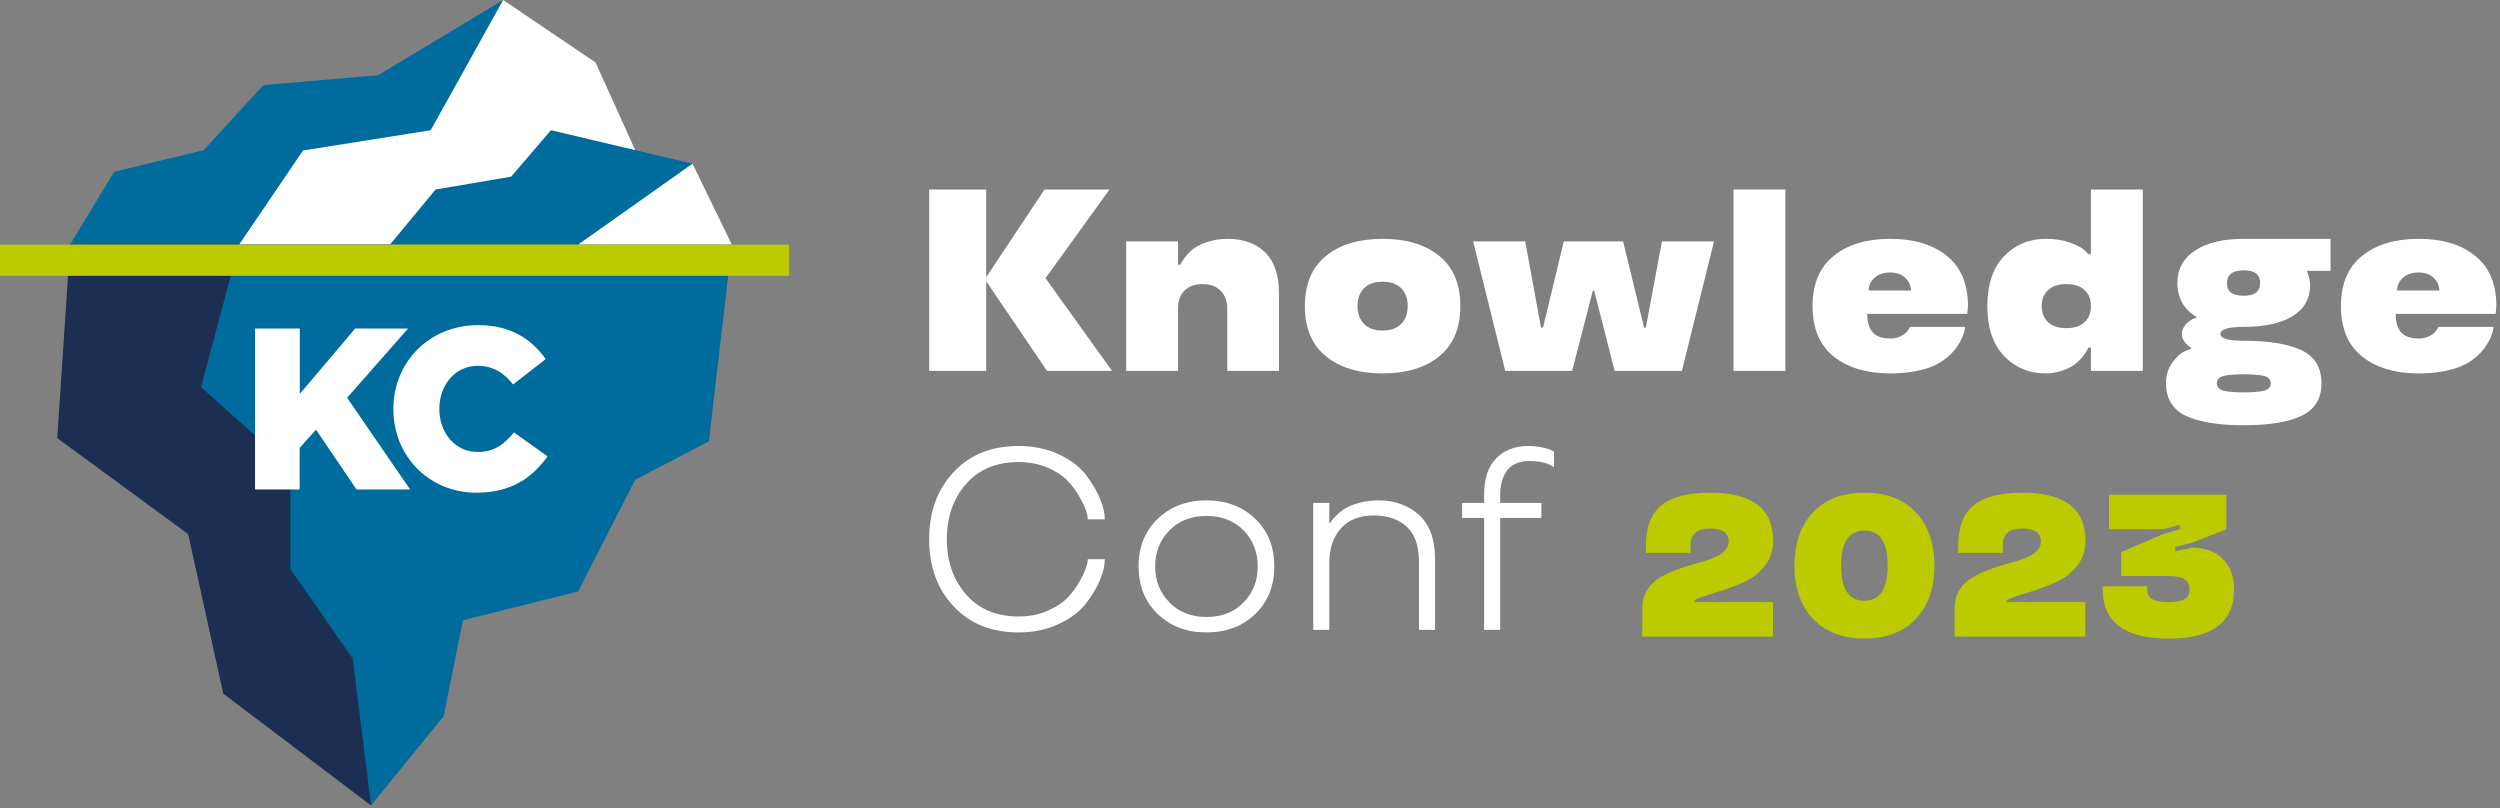
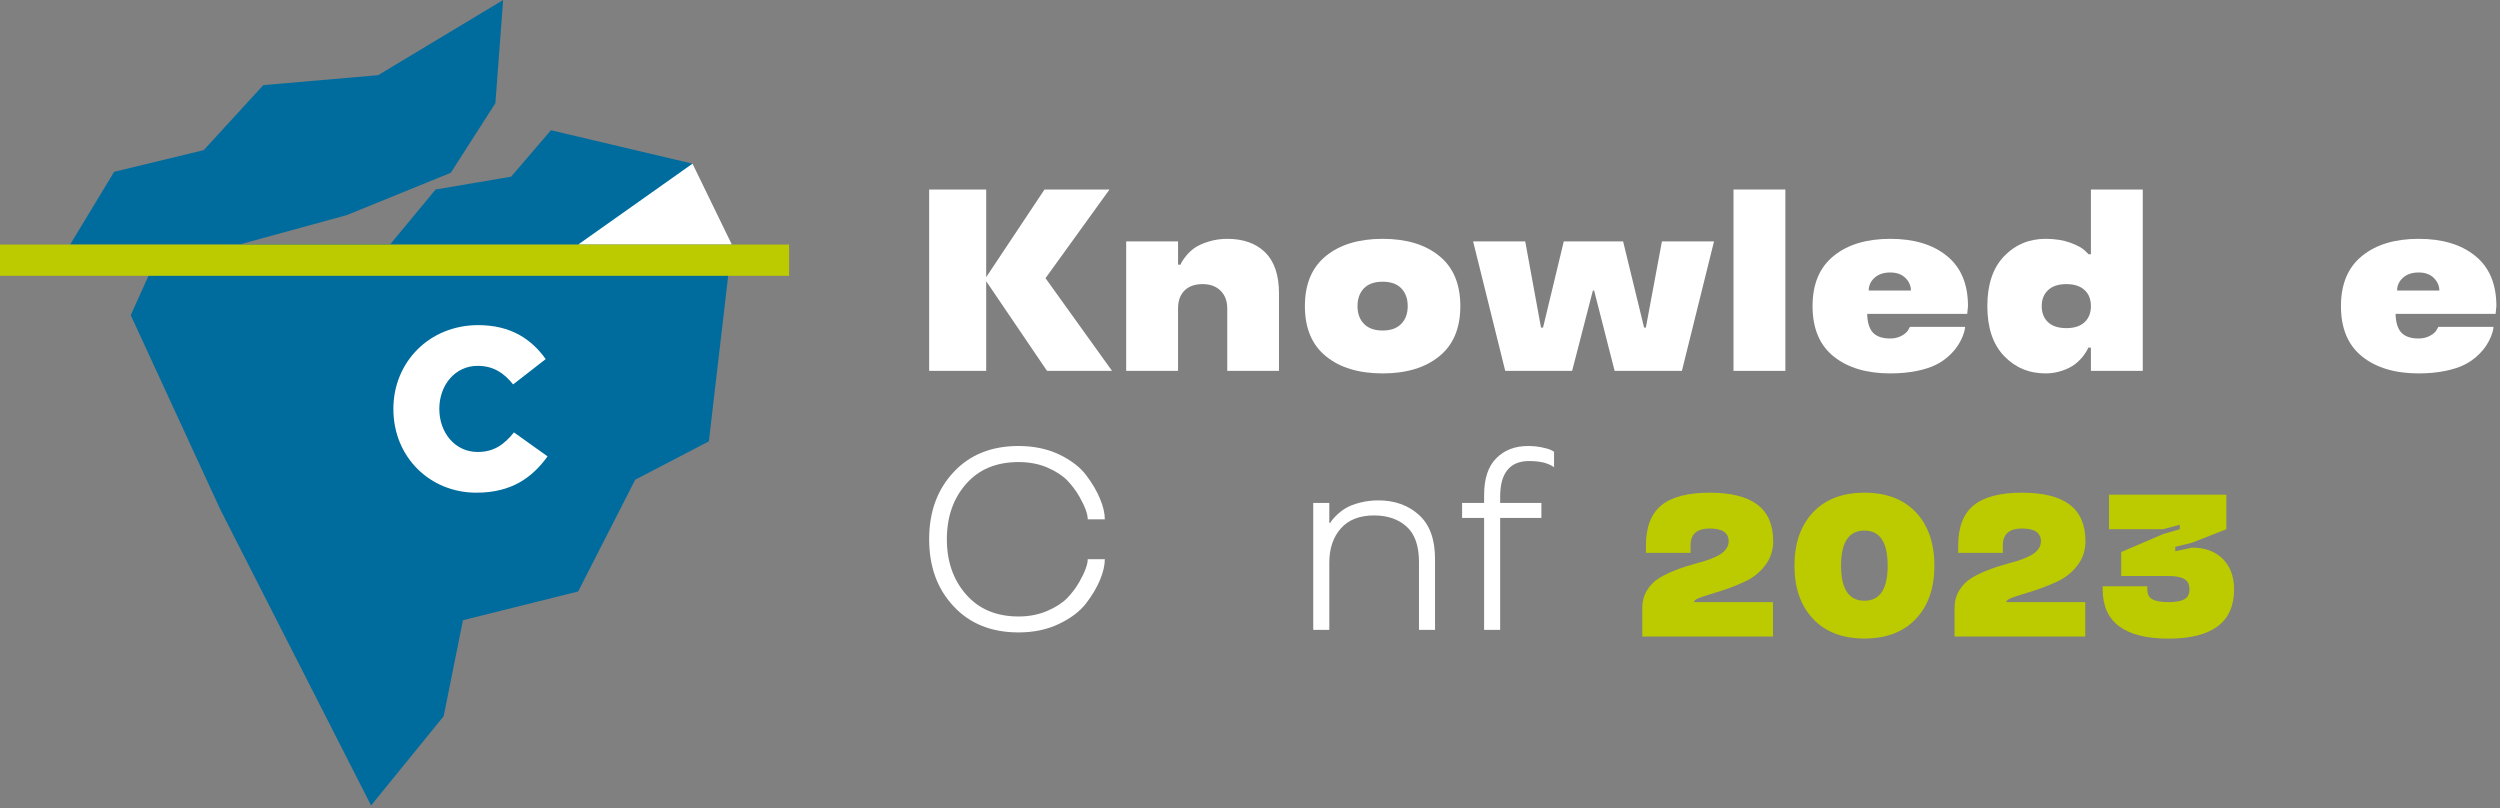
<svg xmlns="http://www.w3.org/2000/svg" width="430" height="139" viewBox="0 0 430 139" fill="none">
  <rect x="0" y="0" width="430" height="139" fill="#808080" stroke="none" />
  <path d="M65.045 12.928L45.29 14.642L35.035 25.826L19.639 29.545L12.056 42.066H41.136L59.613 37.011L77.537 29.719L85.206 17.75L86.543 0L65.045 12.928Z" fill="#006C9E" />
-   <path d="M109.26 25.826L67.078 42.066H41.136L52.117 25.884L74.08 22.398L86.543 0L102.434 10.749L109.26 25.826Z" fill="white" />
  <path d="M41.136 42.065L41.078 42.211L27.859 42.298L22.485 54.209L37.912 87.675L63.825 138.544L76.317 123.176L79.628 106.675L99.441 101.736L109.26 82.504L121.927 75.91L125.877 42.065H41.136Z" fill="#006C9E" />
-   <path d="M63.825 138.544L38.405 119.312L32.362 91.859L9.848 75.358L12.056 42.065H41.136L34.57 66.585L49.938 80.326V97.901L60.658 113.269L63.825 138.544Z" fill="#1C2E51" />
  <path d="M94.764 22.398L87.908 30.387L74.922 32.595L67.078 42.066H99.441L114.577 36.75L119.109 28.151L94.764 22.398Z" fill="#006C9E" />
  <path d="M125.877 42.065H99.441L119.109 28.15L125.877 42.065Z" fill="white" />
  <path d="M135.726 42.065H0V47.44H135.726V42.065Z" fill="#BBCB00" />
-   <path d="M43.895 56.504H51.565V67.747L61.094 56.504H70.187L59.7 68.415L70.536 84.19H61.326L54.354 73.905L51.536 77.043V84.19H43.867V56.504H43.895Z" fill="white" />
  <path d="M67.66 70.332C67.66 62.256 73.876 55.923 82.243 55.923C87.908 55.923 91.423 58.364 93.863 61.763L88.257 66.12C86.688 64.145 84.829 62.925 82.156 62.925C78.293 62.925 75.562 66.207 75.562 70.332C75.562 74.458 78.293 77.741 82.156 77.741C85.032 77.741 86.746 76.404 88.402 74.371L94.183 78.496C91.569 82.098 88.053 84.742 81.924 84.742C74.022 84.742 67.66 78.699 67.66 70.332Z" fill="white" />
  <path d="M304.954 109.488H282.472V104.603C282.472 103.457 282.739 102.442 283.272 101.557C283.805 100.661 284.526 99.94 285.433 99.395C286.988 98.465 289.007 97.659 291.492 96.979C292.207 96.786 292.808 96.616 293.296 96.468C293.795 96.309 294.317 96.111 294.862 95.873C295.418 95.634 295.86 95.39 296.189 95.141C296.518 94.891 296.79 94.59 297.006 94.239C297.222 93.887 297.329 93.507 297.329 93.099C297.329 91.635 296.24 90.903 294.062 90.903C291.872 90.903 290.777 91.867 290.777 93.796V95.09H283.102V93.796C283.102 90.642 283.998 88.339 285.791 86.887C287.572 85.457 290.323 84.742 294.045 84.742C297.732 84.742 300.478 85.429 302.282 86.802C304.086 88.174 304.988 90.273 304.988 93.099C304.988 94.675 304.523 96.065 303.592 97.268C302.673 98.459 301.533 99.373 300.172 100.008C298.901 100.598 297.573 101.12 296.189 101.574C295.021 101.948 293.886 102.306 292.785 102.646C291.844 102.952 291.373 103.259 291.373 103.565H304.954V109.488Z" fill="#BBCB00" />
  <path d="M329.529 88.112C331.651 90.37 332.712 93.427 332.712 97.285C332.712 101.154 331.651 104.206 329.529 106.441C327.407 108.699 324.458 109.828 320.679 109.828C316.912 109.828 313.968 108.699 311.847 106.441C309.713 104.183 308.647 101.131 308.647 97.285C308.647 93.439 309.713 90.381 311.847 88.112C313.98 85.865 316.924 84.742 320.679 84.742C324.458 84.742 327.407 85.865 329.529 88.112ZM320.679 91.26C318.002 91.26 316.663 93.269 316.663 97.285C316.663 101.313 318.002 103.327 320.679 103.327C323.346 103.327 324.679 101.313 324.679 97.285C324.679 93.269 323.346 91.26 320.679 91.26Z" fill="#BBCB00" />
  <path d="M358.665 109.488H336.184V104.603C336.184 103.457 336.45 102.442 336.983 101.557C337.517 100.661 338.237 99.94 339.145 99.395C340.699 98.465 342.719 97.659 345.204 96.979C345.918 96.786 346.52 96.616 347.008 96.468C347.507 96.309 348.029 96.111 348.573 95.873C349.129 95.634 349.572 95.39 349.901 95.141C350.23 94.891 350.502 94.59 350.718 94.239C350.933 93.887 351.041 93.507 351.041 93.099C351.041 91.635 349.952 90.903 347.773 90.903C345.584 90.903 344.489 91.867 344.489 93.796V95.09H336.813V93.796C336.813 90.642 337.71 88.339 339.502 86.887C341.284 85.457 344.035 84.742 347.756 84.742C351.444 84.742 354.189 85.429 355.993 86.802C357.797 88.174 358.699 90.273 358.699 93.099C358.699 94.675 358.234 96.065 357.304 97.268C356.385 98.459 355.245 99.373 353.883 100.008C352.612 100.598 351.285 101.12 349.901 101.574C348.732 101.948 347.598 102.306 346.497 102.646C345.555 102.952 345.084 103.259 345.084 103.565H358.665V109.488Z" fill="#BBCB00" />
  <path d="M372.059 91.022H362.75V85.083H382.934V91.022L377.012 93.354L374.153 94.052V94.817L377.012 94.188C379.247 94.188 381.017 94.834 382.322 96.128C383.615 97.433 384.262 99.18 384.262 101.37C384.262 107.02 380.495 109.845 372.961 109.845C365.428 109.834 361.661 107.009 361.661 101.37V100.842H369.336V101.37C369.336 102.187 369.631 102.76 370.221 103.089C370.823 103.406 371.736 103.565 372.961 103.565C374.187 103.565 375.094 103.406 375.684 103.089C376.286 102.76 376.586 102.187 376.586 101.37C376.586 100.519 376.286 99.923 375.684 99.583C375.094 99.242 374.187 99.072 372.961 99.072H364.843V94.954L372.059 91.856L374.918 91.022V90.256L372.059 91.022Z" fill="#BBCB00" />
  <path d="M190.834 32.597L179.827 47.846L191.269 63.791H180.088L169.624 48.368V63.791H159.814V32.597H169.624V47.672L179.653 32.597H190.834Z" fill="white" />
  <path d="M219.983 63.791H211.086V53.045C211.086 51.783 210.709 50.775 209.955 50.021C209.2 49.252 208.164 48.868 206.844 48.868C205.495 48.868 204.451 49.245 203.711 49.999C202.986 50.739 202.624 51.754 202.624 53.045V63.791H193.705V41.515H202.624V45.518H203.059C203.16 45.17 203.494 44.648 204.059 43.952C204.451 43.473 204.93 43.031 205.495 42.625C206.119 42.204 206.931 41.842 207.932 41.537C208.932 41.233 209.984 41.08 211.086 41.08C213.841 41.08 216.016 41.856 217.612 43.408C219.192 44.974 219.983 47.316 219.983 50.434V63.791Z" fill="white" />
  <path d="M228.075 61.289C225.653 59.331 224.442 56.453 224.442 52.653C224.442 48.853 225.653 45.975 228.075 44.017C230.482 42.059 233.731 41.08 237.82 41.08C241.895 41.08 245.137 42.059 247.544 44.017C249.966 45.975 251.177 48.853 251.177 52.653C251.177 56.453 249.966 59.331 247.544 61.289C245.137 63.247 241.895 64.226 237.82 64.226C233.731 64.226 230.482 63.247 228.075 61.289ZM241.018 55.698C241.758 54.944 242.127 53.929 242.127 52.653C242.127 51.377 241.758 50.354 241.018 49.586C240.278 48.832 239.212 48.455 237.82 48.455C236.414 48.455 235.34 48.832 234.601 49.586C233.861 50.354 233.491 51.377 233.491 52.653C233.491 53.929 233.861 54.944 234.601 55.698C235.34 56.467 236.414 56.851 237.82 56.851C239.212 56.851 240.278 56.467 241.018 55.698Z" fill="white" />
  <path d="M274.191 49.977H273.974L270.406 63.791H258.899L253.374 41.515H262.336L265.055 56.351H265.403L268.971 41.515H279.173L282.784 56.351H283.088L285.851 41.515H294.813L289.288 63.791H277.715L274.191 49.977Z" fill="white" />
  <path d="M298.163 32.597H307.082V63.791H298.163V32.597Z" fill="white" />
  <path d="M338.493 52.653L338.363 53.98H321.156C321.185 55.445 321.512 56.518 322.135 57.199C322.773 57.881 323.767 58.222 325.115 58.222C325.855 58.222 326.515 58.062 327.095 57.743C327.675 57.424 328.059 57.076 328.248 56.699L328.509 56.221H337.993C337.993 56.583 337.863 57.105 337.602 57.787C337.109 59.034 336.362 60.129 335.361 61.071C334.665 61.739 333.882 62.29 333.012 62.725C332.156 63.16 331.068 63.515 329.749 63.791C328.328 64.081 326.783 64.226 325.115 64.226C321.055 64.226 317.814 63.254 315.392 61.311C312.97 59.367 311.759 56.482 311.759 52.653C311.759 48.853 312.97 45.975 315.392 44.017C317.799 42.059 321.047 41.08 325.137 41.08C329.212 41.08 332.453 42.059 334.861 44.017C337.283 45.975 338.493 48.853 338.493 52.653ZM325.115 46.867C323.984 46.867 323.085 47.171 322.418 47.78C321.751 48.389 321.417 49.122 321.417 49.977H328.683C328.683 49.165 328.364 48.44 327.726 47.802C327.102 47.178 326.232 46.867 325.115 46.867Z" fill="white" />
  <path d="M351.85 64.226C348.993 64.226 346.607 63.225 344.693 61.224C342.779 59.222 341.822 56.365 341.822 52.653C341.822 48.941 342.779 46.084 344.693 44.082C346.607 42.081 348.993 41.08 351.85 41.08C353.416 41.08 354.823 41.298 356.07 41.733C357.303 42.197 358.136 42.647 358.572 43.082L359.246 43.734H359.637V32.597H368.556V63.791H359.637V59.788H359.202C358.97 60.296 358.651 60.81 358.245 61.333C357.796 61.869 357.339 62.311 356.875 62.659C356.309 63.094 355.57 63.464 354.656 63.769C353.757 64.073 352.821 64.226 351.85 64.226ZM352.285 49.89C351.545 50.572 351.175 51.493 351.175 52.653C351.175 53.813 351.538 54.734 352.263 55.416C352.988 56.097 354.04 56.438 355.417 56.438C356.766 56.438 357.803 56.105 358.528 55.437C359.268 54.756 359.637 53.828 359.637 52.653C359.637 51.464 359.268 50.536 358.528 49.869C357.788 49.202 356.752 48.868 355.417 48.868C354.054 48.868 353.01 49.209 352.285 49.89Z" fill="white" />
-   <path d="M374.517 48.65C374.517 46.272 375.532 44.416 377.562 43.082C379.592 41.748 382.384 41.08 385.937 41.08H400.859V46.584H396.792C397.154 47.584 397.336 48.389 397.336 48.998C397.336 51.348 396.335 53.139 394.334 54.371C392.318 55.604 389.519 56.221 385.937 56.221C383.269 56.221 381.927 56.634 381.913 57.46C381.913 58.229 383.254 58.613 385.937 58.613C390.273 58.613 393.587 59.157 395.878 60.245C398.155 61.333 399.293 63.225 399.293 65.922C399.293 68.562 398.155 70.425 395.878 71.513C393.587 72.601 390.273 73.144 385.937 73.144C381.615 73.144 378.302 72.608 375.996 71.535C373.704 70.447 372.559 68.576 372.559 65.922C372.559 64.53 372.929 63.334 373.668 62.333C374.393 61.347 375.111 60.702 375.822 60.397L376.888 59.962V59.788C376.482 59.599 376.097 59.259 375.735 58.766C375.43 58.374 375.278 57.939 375.278 57.46C375.278 56.88 375.488 56.344 375.909 55.851C376.329 55.401 376.743 55.075 377.149 54.872L377.779 54.654V54.48C377.518 54.379 377.141 54.111 376.648 53.675C376.257 53.327 375.93 52.965 375.669 52.588C374.901 51.5 374.517 50.188 374.517 48.65ZM389.483 67.184C390.208 66.966 390.57 66.546 390.57 65.922C390.57 65.299 390.208 64.885 389.483 64.683C388.714 64.479 387.532 64.378 385.937 64.378C384.313 64.378 383.131 64.479 382.391 64.683C381.666 64.885 381.303 65.299 381.303 65.922C381.303 66.546 381.666 66.966 382.391 67.184C383.131 67.387 384.313 67.489 385.937 67.489C387.532 67.489 388.714 67.387 389.483 67.184ZM385.937 50.869C387.808 50.869 388.743 50.137 388.743 48.672C388.743 47.222 387.808 46.497 385.937 46.497C384.008 46.497 383.044 47.222 383.044 48.672C383.029 49.397 383.261 49.948 383.74 50.325C384.233 50.688 384.965 50.869 385.937 50.869Z" fill="white" />
  <path d="M429.378 52.653L429.247 53.98H412.041C412.07 55.445 412.396 56.518 413.019 57.199C413.658 57.881 414.651 58.222 416 58.222C416.739 58.222 417.399 58.062 417.979 57.743C418.559 57.424 418.944 57.076 419.132 56.699L419.393 56.221H428.877C428.877 56.583 428.747 57.105 428.486 57.787C427.993 59.034 427.246 60.129 426.245 61.071C425.549 61.739 424.766 62.29 423.896 62.725C423.04 63.16 421.953 63.515 420.633 63.791C419.212 64.081 417.667 64.226 416 64.226C411.939 64.226 408.698 63.254 406.276 61.311C403.854 59.367 402.643 56.482 402.643 52.653C402.643 48.853 403.854 45.975 406.276 44.017C408.683 42.059 411.932 41.08 416.021 41.08C420.096 41.08 423.338 42.059 425.745 44.017C428.167 45.975 429.378 48.853 429.378 52.653ZM416 46.867C414.868 46.867 413.969 47.171 413.302 47.78C412.635 48.389 412.302 49.122 412.302 49.977H419.567C419.567 49.165 419.248 48.44 418.61 47.802C417.986 47.178 417.116 46.867 416 46.867Z" fill="white" />
  <path d="M164.012 104.273C161.213 101.3 159.814 97.457 159.814 92.744C159.814 88.045 161.213 84.202 164.012 81.215C166.796 78.213 170.523 76.712 175.193 76.712C177.775 76.712 180.088 77.191 182.132 78.148C184.192 79.134 185.751 80.323 186.809 81.715C187.853 83.093 188.651 84.449 189.202 85.783C189.753 87.103 190.029 88.284 190.029 89.329H187.092C187.092 88.415 186.614 87.11 185.656 85.413C185.076 84.412 184.38 83.484 183.568 82.629C182.741 81.788 181.596 81.048 180.131 80.41C178.666 79.786 177.02 79.475 175.193 79.475C171.379 79.475 168.377 80.722 166.187 83.216C163.969 85.725 162.859 88.901 162.859 92.744C162.859 96.587 163.969 99.763 166.187 102.272C168.392 104.781 171.394 106.035 175.193 106.035C176.991 106.035 178.637 105.716 180.131 105.078C181.596 104.44 182.741 103.7 183.568 102.859C184.38 102.018 185.076 101.09 185.656 100.075C186.614 98.378 187.092 97.08 187.092 96.181H190.029C190.029 97.225 189.753 98.414 189.202 99.748C188.651 101.068 187.853 102.41 186.809 103.773C185.736 105.165 184.177 106.347 182.132 107.318C180.102 108.29 177.789 108.776 175.193 108.776C170.523 108.776 166.796 107.275 164.012 104.273Z" fill="white" />
-   <path d="M199.143 105.622C196.939 103.504 195.837 100.771 195.837 97.421C195.837 94.071 196.939 91.337 199.143 89.22C201.333 87.117 204.125 86.066 207.518 86.066C210.912 86.066 213.703 87.117 215.893 89.22C218.083 91.323 219.178 94.056 219.178 97.421C219.178 100.785 218.083 103.519 215.893 105.622C213.703 107.725 210.912 108.776 207.518 108.776C204.125 108.776 201.333 107.725 199.143 105.622ZM207.518 106.122C210.143 106.122 212.268 105.288 213.892 103.62C215.516 101.953 216.328 99.886 216.328 97.421C216.328 94.956 215.516 92.889 213.892 91.221C212.268 89.568 210.143 88.741 207.518 88.741C204.908 88.741 202.783 89.568 201.145 91.221C199.506 92.903 198.686 94.97 198.686 97.421C198.686 99.872 199.506 101.938 201.145 103.62C202.769 105.288 204.893 106.122 207.518 106.122Z" fill="white" />
  <path d="M246.826 108.341H244.063V96.659C244.063 93.89 243.36 91.867 241.953 90.59C240.532 89.3 238.661 88.654 236.341 88.654C233.847 88.654 231.94 89.401 230.62 90.895C229.3 92.389 228.64 94.346 228.64 96.768V108.341H225.878V86.501H228.64V89.938H228.814C228.959 89.619 229.329 89.169 229.924 88.589C230.388 88.139 230.896 87.748 231.447 87.414C232.07 87.037 232.89 86.718 233.905 86.457C234.92 86.196 235.971 86.066 237.059 86.066C239.887 86.066 242.222 86.9 244.063 88.567C245.905 90.235 246.826 92.758 246.826 96.137V108.341Z" fill="white" />
  <path d="M258.029 85.391V86.501H265.12V89.089H258.029V108.341H255.266V89.089H251.481V86.501H255.266V85.174C255.266 82.317 255.97 80.192 257.376 78.8C258.768 77.408 260.588 76.712 262.836 76.712C263.605 76.712 264.366 76.784 265.12 76.929C265.874 77.075 266.44 77.241 266.817 77.43L267.296 77.691V80.366C266.324 79.656 264.917 79.3 263.076 79.3C261.393 79.286 260.132 79.794 259.291 80.823C258.449 81.838 258.029 83.361 258.029 85.391Z" fill="white" />
</svg>